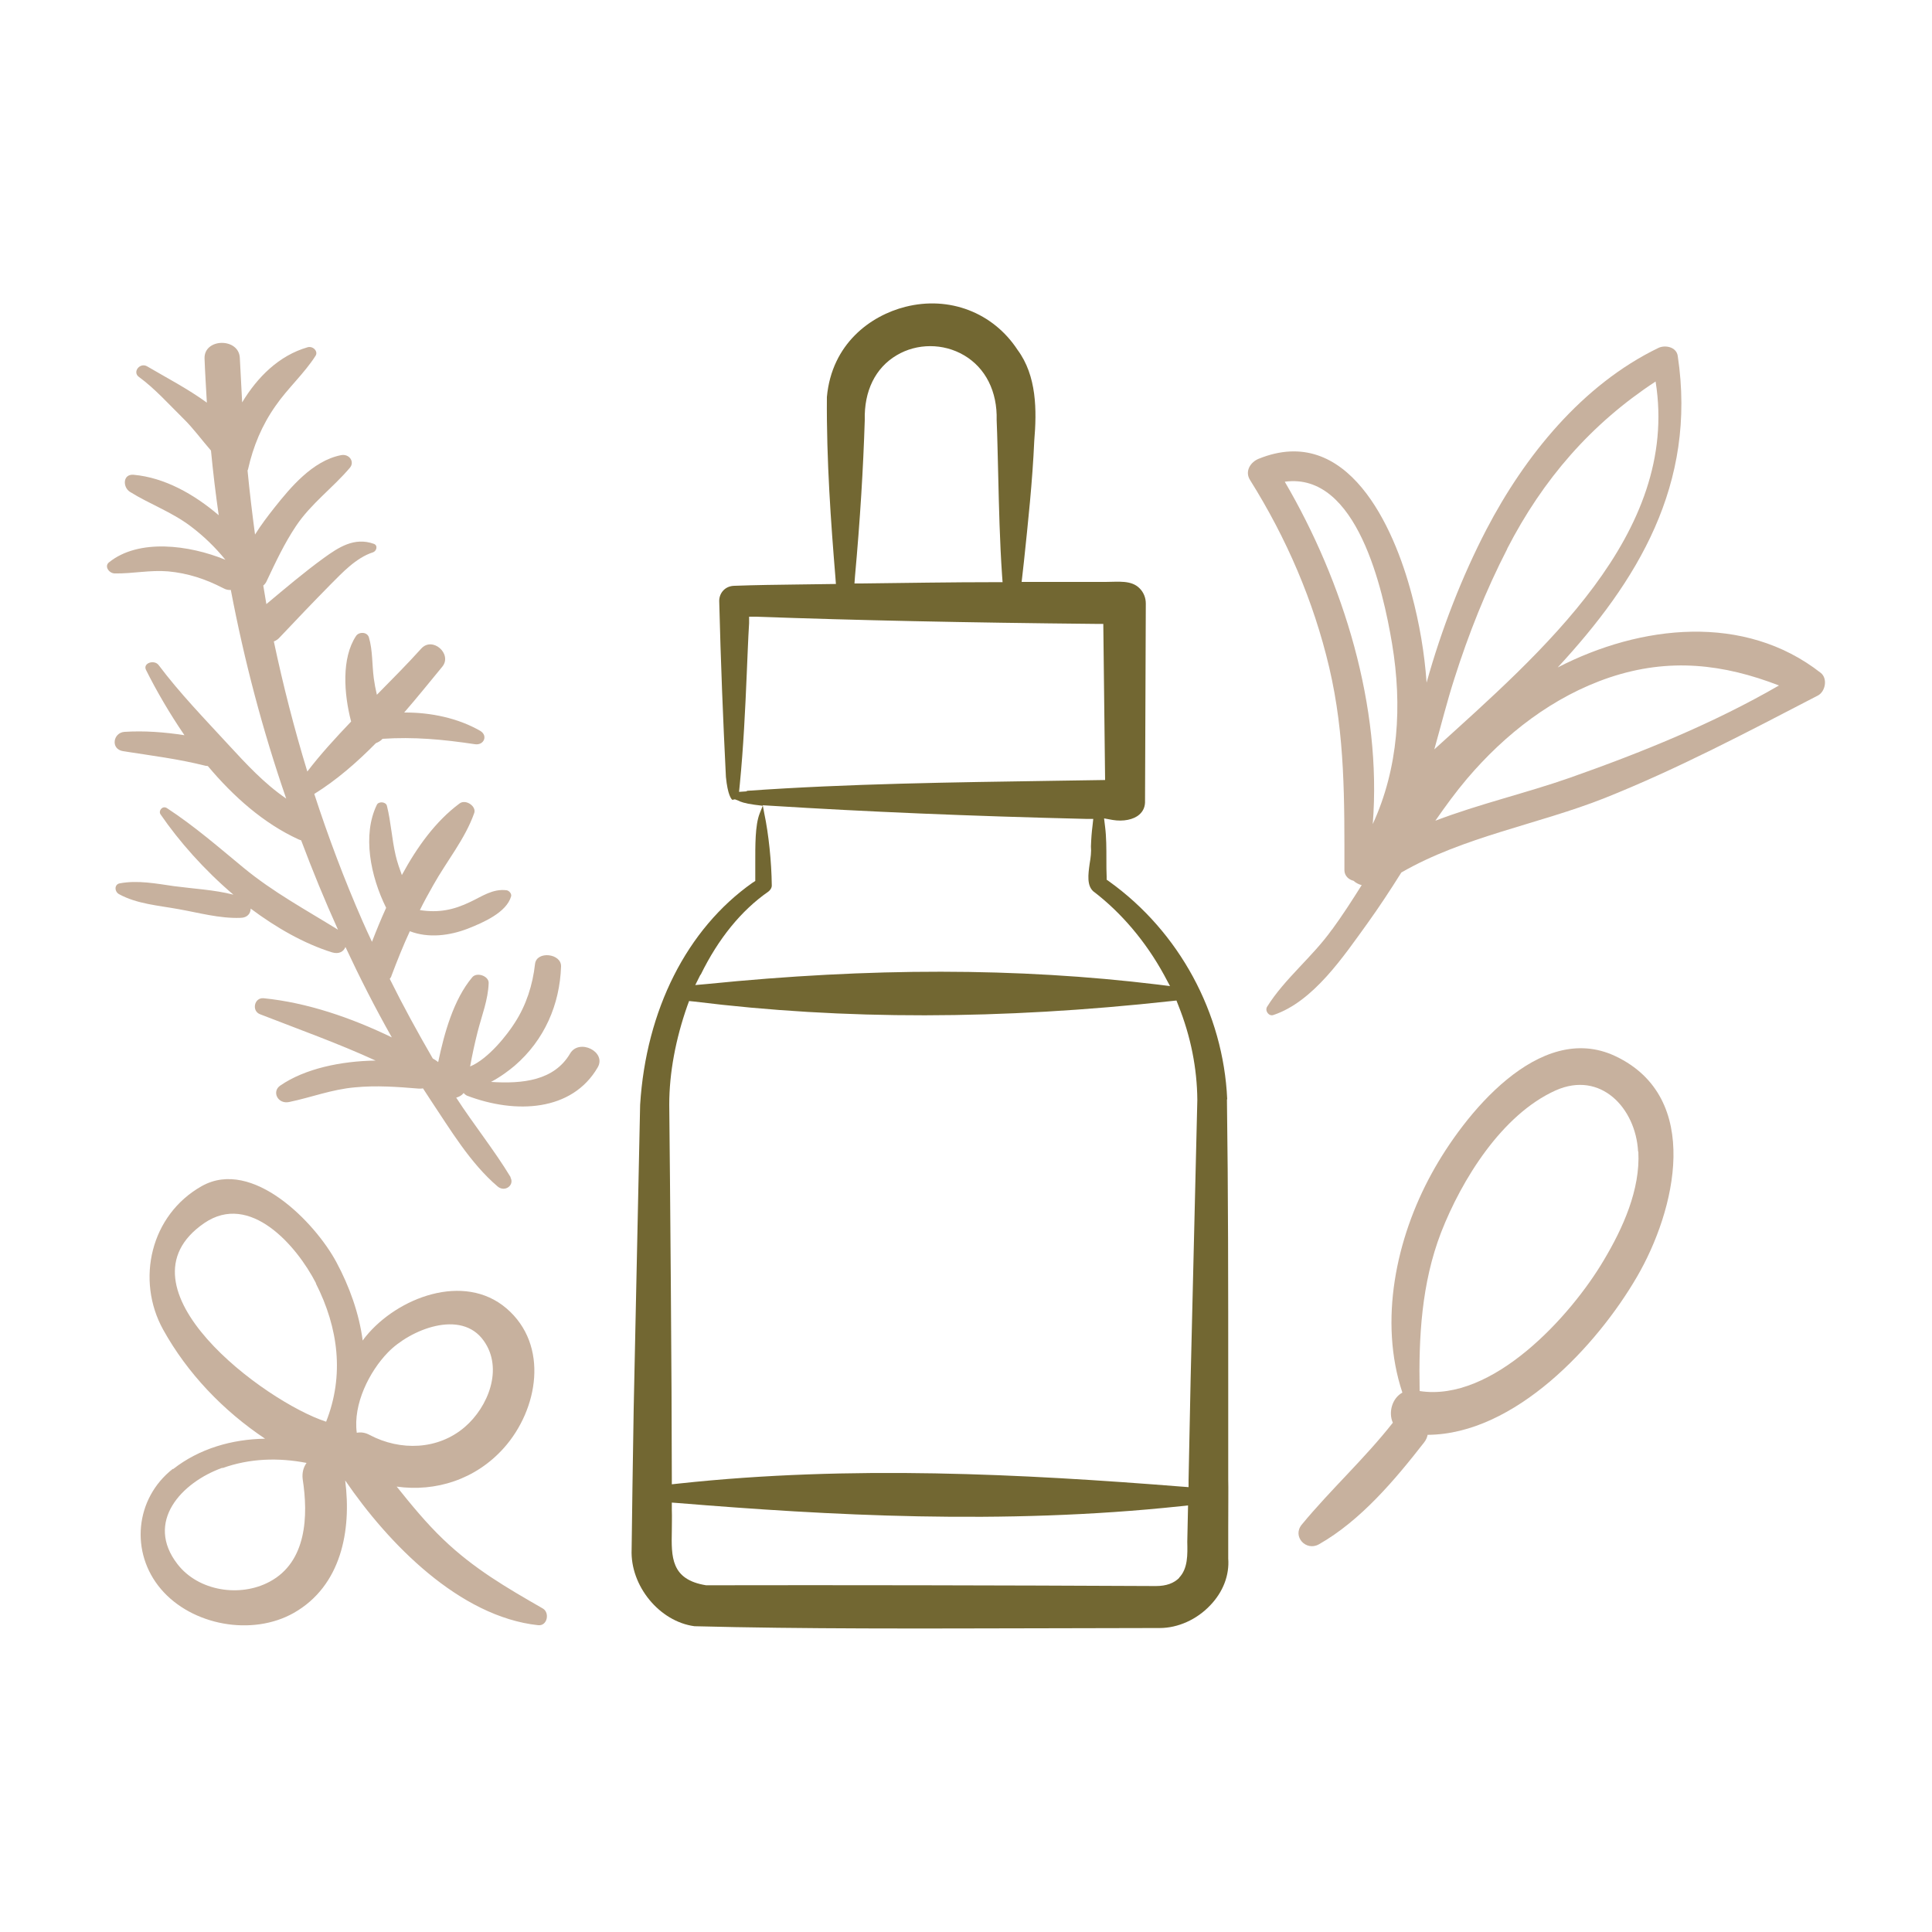
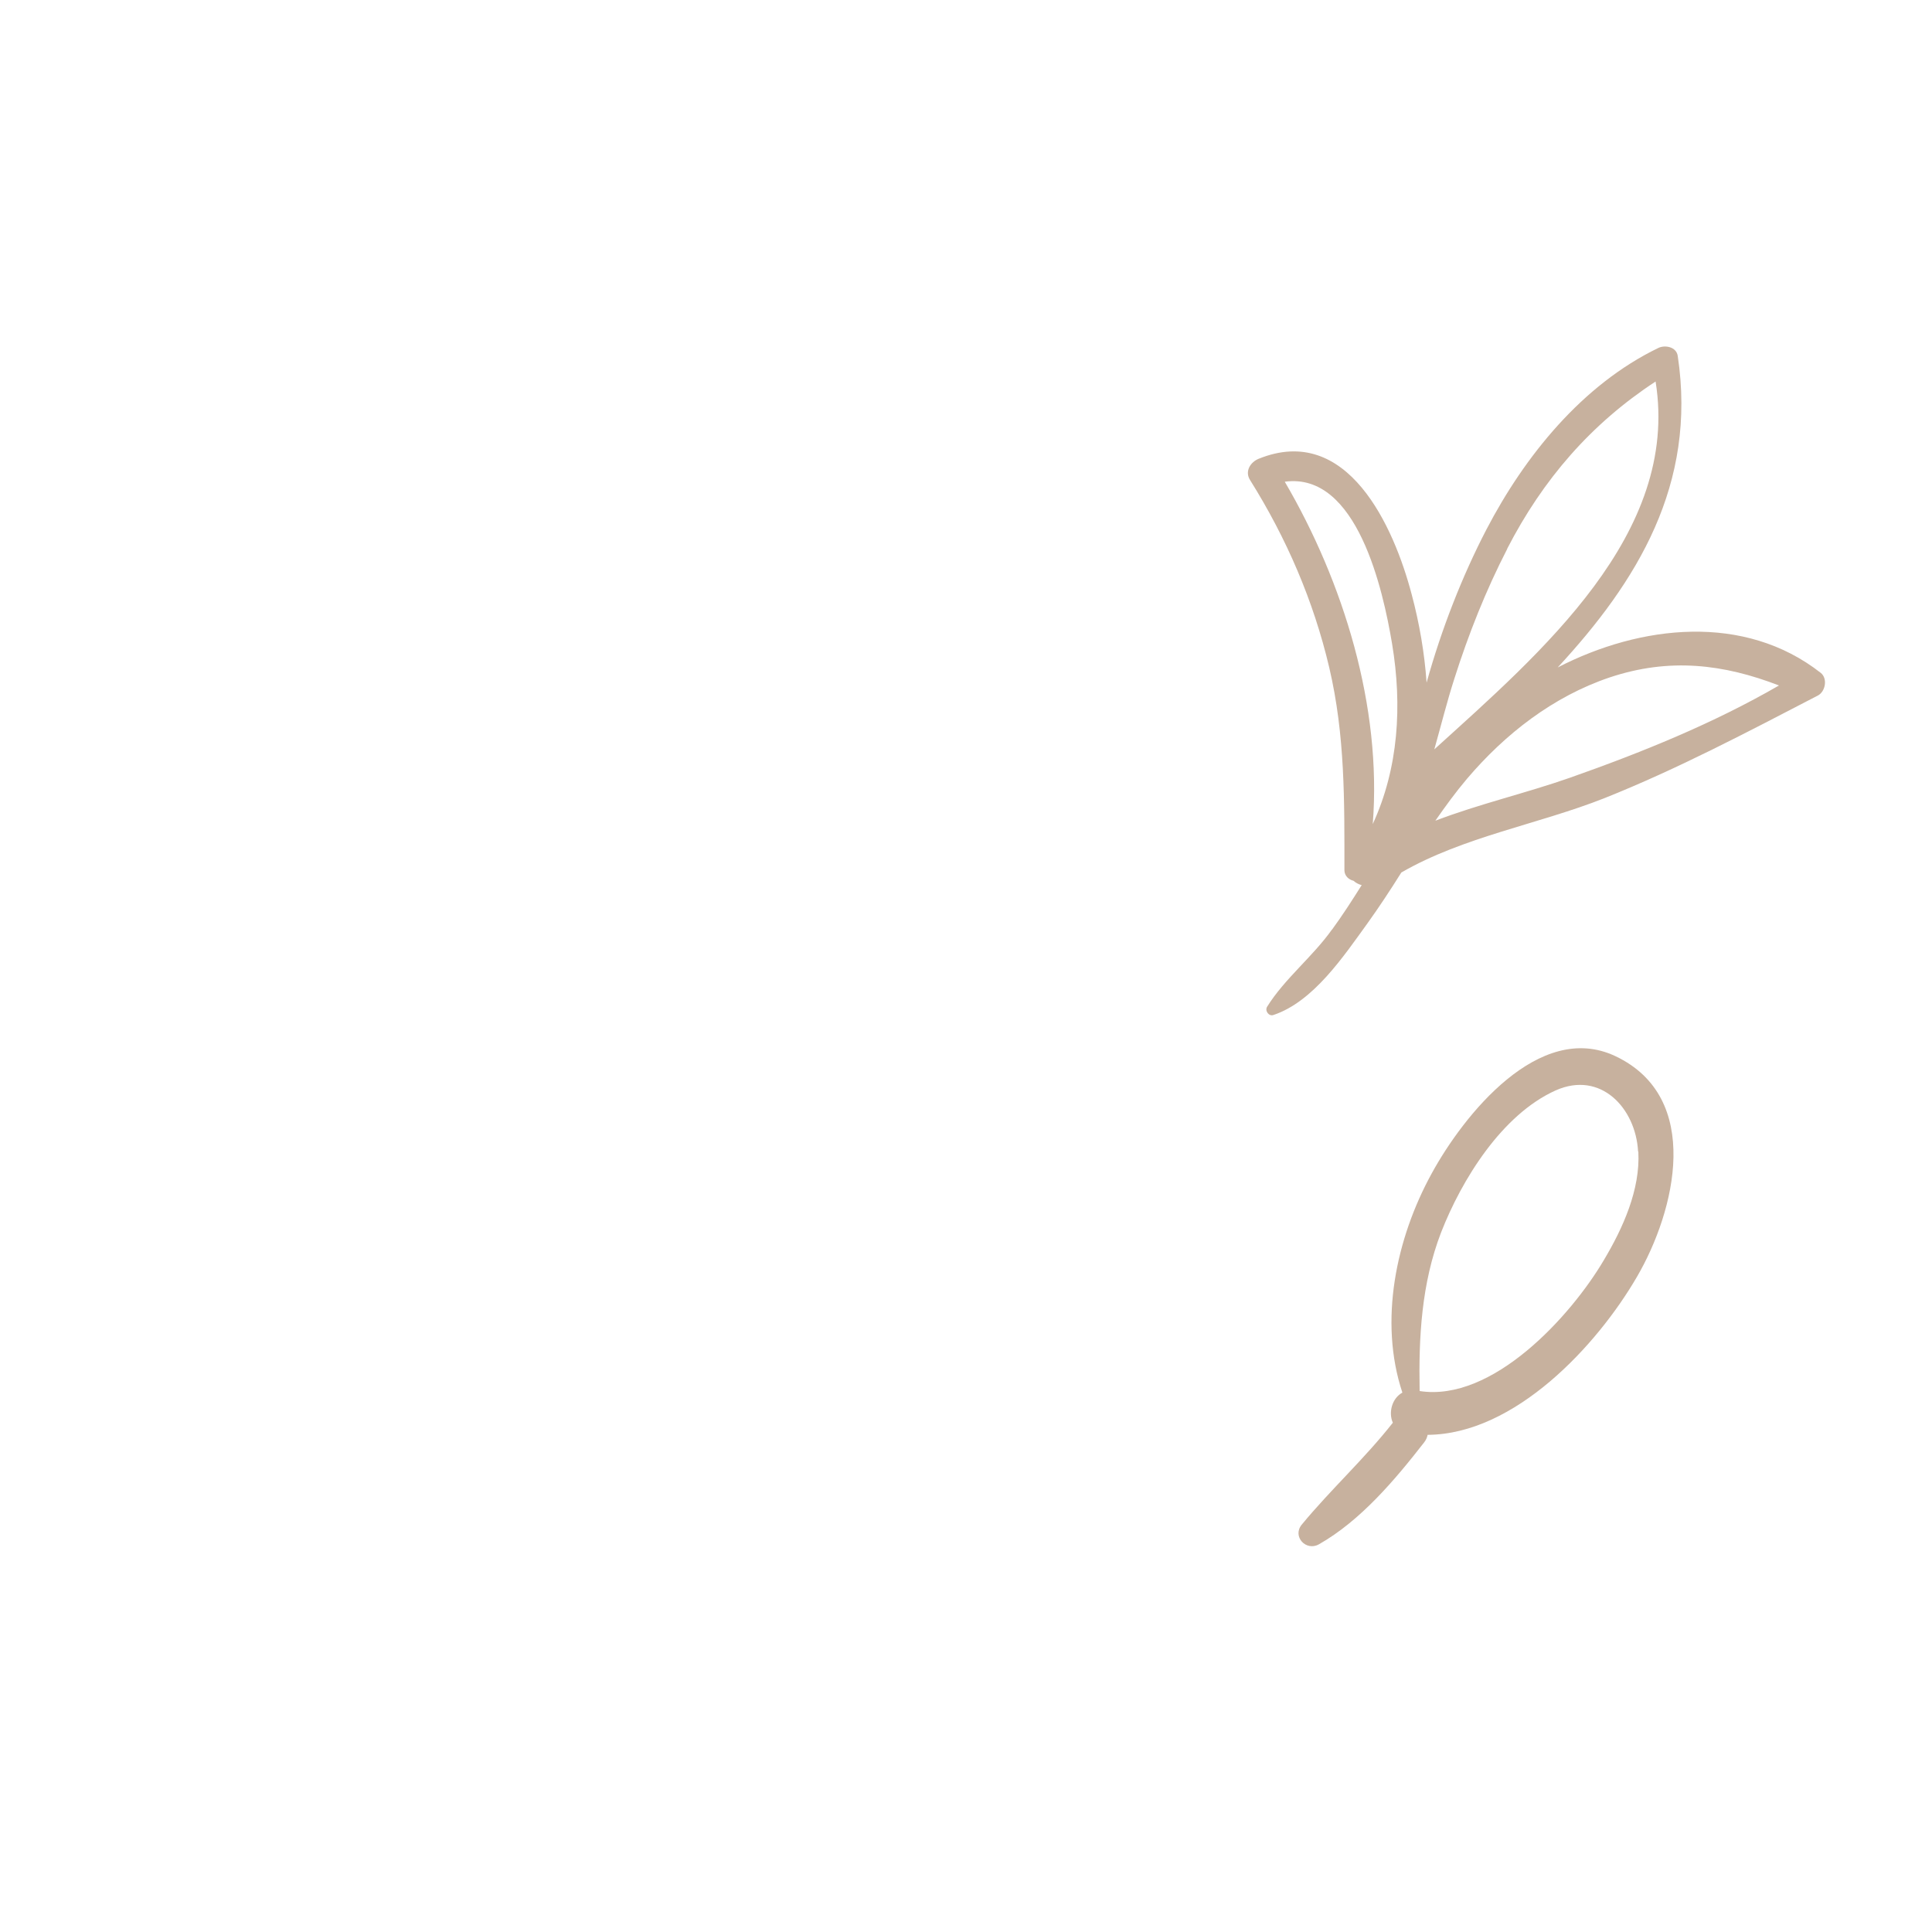
<svg xmlns="http://www.w3.org/2000/svg" version="1.1" viewBox="0 0 75 75">
  <defs>
    <style>
      .cls-1 {
        fill: #c7b19e;
      }

      .cls-2 {
        fill: #726732;
      }

      .cls-3 {
        fill: none;
      }
    </style>
  </defs>
  <g>
    <g id="Layer_1">
      <g>
-         <path class="cls-2" d="M47.64,42.67c-.15-3.34-1.86-6.5-4.58-8.45l-.1-.07v-.12c-.01-.21-.01-.42-.01-.65,0-.44,0-.89-.05-1.28l-.04-.33.33.06c.41.07.82-.01,1.04-.21.15-.13.23-.31.22-.54l.03-7.65c0-.22-.08-.43-.24-.59-.32-.33-.84-.25-1.31-.25-.6,0-1.21,0-1.81,0h-1.46s.09-.8.09-.8c.16-1.52.33-3.1.4-4.68.1-1.18.1-2.52-.65-3.53-.95-1.45-2.65-2.1-4.35-1.67-1.35.34-2.86,1.43-3.05,3.5-.02,2.47.16,4.92.33,6.99l.02.27-1.49.02c-.81.01-1.62.02-2.43.05-.18,0-.33.06-.44.17-.11.11-.17.26-.17.42.06,2.4.15,4.63.26,6.83.07.71.21.86.25.89l.1-.02.13.05c.07.04.25.11.63.16l.32.04-.12.3c-.18.46-.17,1.25-.17,1.95,0,.19,0,.37,0,.54v.13s-.11.07-.11.07c-2.54,1.79-4.13,4.93-4.36,8.62l-.25,11.79c-.03,1.9-.07,4.35-.08,5.47-.06,1.41,1.08,2.8,2.44,2.98,4.21.11,8.88.09,13.4.08,1.55,0,3.07-.01,4.53-.01.04,0,.09,0,.13,0,.71,0,1.44-.33,1.96-.88.5-.52.75-1.17.7-1.82v-1.15c0-.77.01-1.67,0-1.93,0-1.22,0-2.47,0-3.74,0-3.66,0-7.45-.05-11ZM33.19,22.38c.2-2.2.32-4.18.38-6.07-.03-1.13.41-2.03,1.24-2.52.79-.47,1.81-.47,2.61,0,.84.49,1.3,1.41,1.27,2.52.03.69.04,1.4.06,2.11.03,1.28.06,2.6.15,3.91l.02.27h-.27c-1.74,0-3.47.03-5.2.05h-.28s.02-.27.02-.27ZM28.99,30.72l-.3.02.03-.3c.14-1.43.21-2.89.27-4.31.03-.65.05-1.3.09-1.94v-.25s.26,0,.26,0c3.9.14,8.11.23,13.24.28h.25s.07,6.06.07,6.06l-1.97.03c-3.92.06-7.97.11-11.94.39ZM27.2,37.84c.69-1.41,1.58-2.5,2.63-3.23h0c.08-.06.14-.16.13-.26-.01-.88-.12-1.97-.29-2.77l-.06-.32.33.02c3.67.23,7.67.4,12.23.51h.27s-.03.28-.03.28c-.03.23-.05.49-.06.79.02.2-.01.44-.05.67-.06.43-.11.84.14,1.07,1.08.82,2.04,1.95,2.75,3.25l.23.43-.48-.06c-5.44-.66-11.16-.66-17.5-.02l-.45.04.2-.4ZM45.78,61.25c-.21.21-.5.32-.91.32-6.06-.03-12.43-.04-17.46-.03-1.37-.22-1.35-1.1-1.33-2.12,0-.25.01-.52,0-.81v-.28s.27.02.27.02c5.75.47,12.56.86,19.49.12l.28-.03-.03,1.41c.01.49.03,1.04-.32,1.4ZM46.22,53.54c-.03,1.43-.08,3.84-.08,3.92v.27s-.27-.02-.27-.02c-6.19-.49-12.83-.84-19.51-.12l-.28.03v-.28c0-3.48-.07-11.82-.1-14.46,0-1.23.25-2.55.7-3.83l.07-.19.2.02c5.82.72,11.88.71,18.53-.02l.19-.02.07.18c.49,1.22.73,2.46.74,3.68l-.26,10.84Z" />
-         <path class="cls-1" d="M6.71,57.02c-1.47,1.15-1.67,3.25-.46,4.67,1.2,1.41,3.54,1.84,5.16.92,1.84-1.05,2.24-3.2,1.99-5.14,1.68,2.46,4.44,5.29,7.49,5.62.36.04.46-.49.18-.65-1.41-.81-2.67-1.54-3.86-2.68-.66-.63-1.24-1.34-1.81-2.05,1.51.21,3.06-.27,4.16-1.5,1.33-1.49,1.77-3.99.1-5.42-1.65-1.41-4.23-.42-5.46,1.09-.04.05-.08.1-.12.16-.14-1.06-.52-2.11-1.02-3.04-.83-1.55-3.26-4.05-5.22-2.96-2,1.12-2.57,3.65-1.51,5.57.94,1.7,2.34,3.16,3.96,4.24-1.28.02-2.55.38-3.57,1.18h0ZM12.26,49.82c.88,1.73,1.11,3.58.4,5.37-2.38-.77-8.36-5.22-4.73-7.71,1.77-1.21,3.58.86,4.34,2.34h0ZM18.04,55.4c-1.04.89-2.5.93-3.68.31-.18-.1-.35-.12-.51-.09-.15-1.11.49-2.38,1.21-3.12.85-.88,2.84-1.7,3.72-.45.77,1.08.17,2.57-.74,3.35h0ZM8.64,56.99c1.06-.38,2.17-.41,3.26-.2-.12.17-.18.38-.15.63.22,1.42.16,3.21-1.28,3.98-1.15.62-2.77.37-3.58-.68-1.27-1.64.15-3.17,1.74-3.74Z" />
        <path class="cls-1" d="M62.71,41c-2.96-1.4-5.9,2.3-7.13,4.55-1.39,2.53-2.06,5.74-1.14,8.51-.4.22-.55.77-.37,1.17-1.1,1.4-2.41,2.59-3.54,3.96-.37.46.17,1.04.67.76,1.62-.92,2.95-2.5,4.08-3.95.08-.1.12-.2.14-.3,3.39-.02,6.58-3.47,8.13-6.14,1.49-2.56,2.56-6.95-.84-8.56h0ZM63.6,44.71c.08,1.47-.6,2.97-1.34,4.21-1.28,2.17-4.32,5.52-7.15,5.08-.04-2.09.07-4.17.83-6.15.8-2.05,2.36-4.58,4.45-5.52,1.75-.78,3.11.69,3.2,2.37Z" />
        <path class="cls-1" d="M51.71,36.08c-.75,1.06-1.84,1.91-2.52,3-.1.16.07.39.25.32,1.55-.52,2.72-2.28,3.64-3.55.46-.64.9-1.31,1.32-1.98,2.41-1.39,5.31-1.87,7.87-2.88,2.86-1.14,5.56-2.57,8.3-3.99.29-.15.39-.66.11-.88-2.96-2.32-6.99-1.87-10.21-.21,3.08-3.33,5.41-7.1,4.66-12.09-.05-.36-.5-.44-.76-.31-2.95,1.43-5.18,4.19-6.67,7.05-.93,1.79-1.74,3.85-2.32,5.94-.08-1.15-.28-2.31-.58-3.43-.69-2.62-2.49-6.66-5.94-5.26-.32.13-.55.49-.33.83,1.41,2.25,2.46,4.68,3.07,7.27.62,2.64.59,5.19.59,7.87,0,.22.17.37.35.41.09.08.2.14.32.17-.37.59-.75,1.18-1.16,1.74h0ZM69.06,26.61c-2.56,1.48-5.33,2.6-8.11,3.58-1.71.6-3.53,1.02-5.23,1.67.39-.56.79-1.11,1.23-1.63,1.48-1.74,3.34-3.19,5.53-3.93,2.33-.78,4.43-.52,6.58.31h0ZM58.51,21.3c1.39-2.7,3.26-4.85,5.76-6.49.95,5.92-4.47,10.54-8.59,14.28.26-.92.49-1.85.78-2.75.55-1.73,1.22-3.42,2.05-5.03h0ZM49.88,18.7c2.8-.38,3.81,4.2,4.16,6.29.4,2.4.25,4.83-.75,7,.36-4.56-1.14-9.4-3.41-13.28Z" />
-         <path class="cls-1" d="M19.83,45.71c-.64-1.06-1.44-2.05-2.12-3.1.11-.03.21-.08.29-.18.03.04.08.08.12.1,1.91.73,4.09.61,5.08-1.09.36-.61-.72-1.14-1.07-.54-.62,1.05-1.84,1.18-3.07,1.1.38-.2.72-.46.92-.63,1.16-1,1.75-2.38,1.8-3.85.02-.51-.95-.62-1.01-.1-.09.81-.34,1.6-.79,2.29-.27.43-1.01,1.39-1.73,1.69.08-.45.18-.9.29-1.34.16-.63.41-1.25.43-1.9.01-.27-.46-.44-.64-.22-.72.86-1.08,2.15-1.32,3.29-.03-.03-.07-.05-.11-.08-.03-.02-.07-.04-.1-.06-.59-1.02-1.15-2.04-1.67-3.09.03-.04.06-.08.07-.13.22-.58.45-1.16.71-1.72.73.28,1.55.17,2.25-.1.61-.24,1.5-.63,1.68-1.25.03-.09-.06-.22-.17-.24-.54-.07-.96.24-1.41.45-.66.32-1.24.43-1.96.32.16-.33.34-.65.52-.97.52-.93,1.24-1.8,1.59-2.8.09-.26-.33-.55-.57-.37-.93.69-1.65,1.69-2.24,2.78-.09-.25-.18-.5-.24-.76-.15-.64-.18-1.29-.34-1.93-.04-.16-.32-.18-.39-.04-.57,1.17-.25,2.77.36,4-.2.44-.38.88-.55,1.32-.13-.27-.25-.54-.37-.81-.71-1.62-1.33-3.27-1.87-4.93.87-.54,1.66-1.23,2.39-1.97.1-.04.19-.09.26-.17,1.22-.08,2.32.02,3.59.21.35.05.51-.34.2-.52-.85-.49-1.92-.72-2.95-.71.52-.6,1.01-1.21,1.48-1.78.4-.49-.38-1.19-.82-.7-.54.6-1.13,1.19-1.72,1.79-.05-.21-.09-.42-.12-.64-.07-.53-.04-1.08-.19-1.59-.07-.22-.39-.22-.5-.05-.57.86-.47,2.25-.19,3.32-.6.63-1.19,1.27-1.7,1.94-.51-1.67-.94-3.35-1.3-5.05.08-.03.16-.08.23-.16.65-.69,1.31-1.38,1.97-2.05.45-.45.99-1.04,1.65-1.25.14-.05.2-.27.03-.33-.76-.27-1.37.14-1.94.55-.77.56-1.5,1.18-2.23,1.79-.04-.24-.08-.48-.12-.72.05-.04.1-.1.13-.17.35-.74.68-1.45,1.14-2.14.59-.88,1.42-1.47,2.09-2.26.2-.23-.02-.56-.35-.49-1.1.22-1.96,1.26-2.58,2.04-.26.33-.52.67-.75,1.04-.11-.82-.21-1.65-.29-2.48,0-.02.02-.04.02-.06.2-.89.54-1.71,1.07-2.46.47-.68,1.11-1.25,1.55-1.94.11-.17-.1-.39-.31-.33-1.11.32-1.95,1.16-2.54,2.14-.03-.57-.06-1.14-.09-1.72-.03-.8-1.4-.78-1.37.02.02.57.06,1.14.09,1.71-.74-.54-1.59-.98-2.32-1.41-.28-.16-.58.22-.32.41.62.45,1.18,1.08,1.72,1.61.4.39.72.84,1.08,1.25.08.84.18,1.67.3,2.51-.96-.82-2.1-1.46-3.3-1.57-.43-.04-.43.48-.15.66.77.48,1.62.78,2.35,1.33.52.39.97.83,1.36,1.31-1.41-.58-3.37-.83-4.52.1-.19.15,0,.43.23.43.7.01,1.37-.14,2.07-.08.76.07,1.46.3,2.13.65.11.06.21.08.3.07.52,2.73,1.23,5.44,2.15,8.1-.86-.59-1.54-1.33-2.26-2.11-.92-1-1.88-1.99-2.69-3.07-.17-.23-.63-.08-.49.19.41.82.91,1.68,1.49,2.53-.77-.12-1.56-.18-2.33-.13-.44.03-.55.67-.05.75,1.08.17,2.15.3,3.21.57.03,0,.06,0,.08.01.99,1.18,2.16,2.22,3.51,2.84.04.02.08.03.11.04.44,1.17.91,2.32,1.43,3.47-1.26-.78-2.52-1.46-3.66-2.4-.97-.8-1.91-1.62-2.98-2.32-.17-.11-.34.1-.25.24.72,1.05,1.7,2.16,2.83,3.12-.74-.19-1.55-.23-2.3-.33-.7-.1-1.41-.24-2.11-.11-.22.04-.21.32-.03.42.69.38,1.53.44,2.3.58.79.14,1.61.37,2.41.34.28,0,.4-.18.4-.36.99.74,2.07,1.36,3.16,1.7.27.08.45-.03.52-.21.55,1.18,1.15,2.36,1.8,3.51-1.57-.76-3.28-1.35-4.98-1.52-.36-.03-.47.49-.14.62,1.54.6,3.03,1.13,4.49,1.8-1.34.02-2.74.31-3.7.97-.34.23-.1.73.34.64.87-.18,1.65-.49,2.56-.57.83-.08,1.65-.02,2.49.05.05,0,.1,0,.15-.01.1.15.2.31.3.46.75,1.12,1.53,2.44,2.6,3.35.29.24.67-.07.49-.36h0Z" />
      </g>
      <rect class="cls-3" x="0" width="75" height="75" />
    </g>
  </g>
</svg>